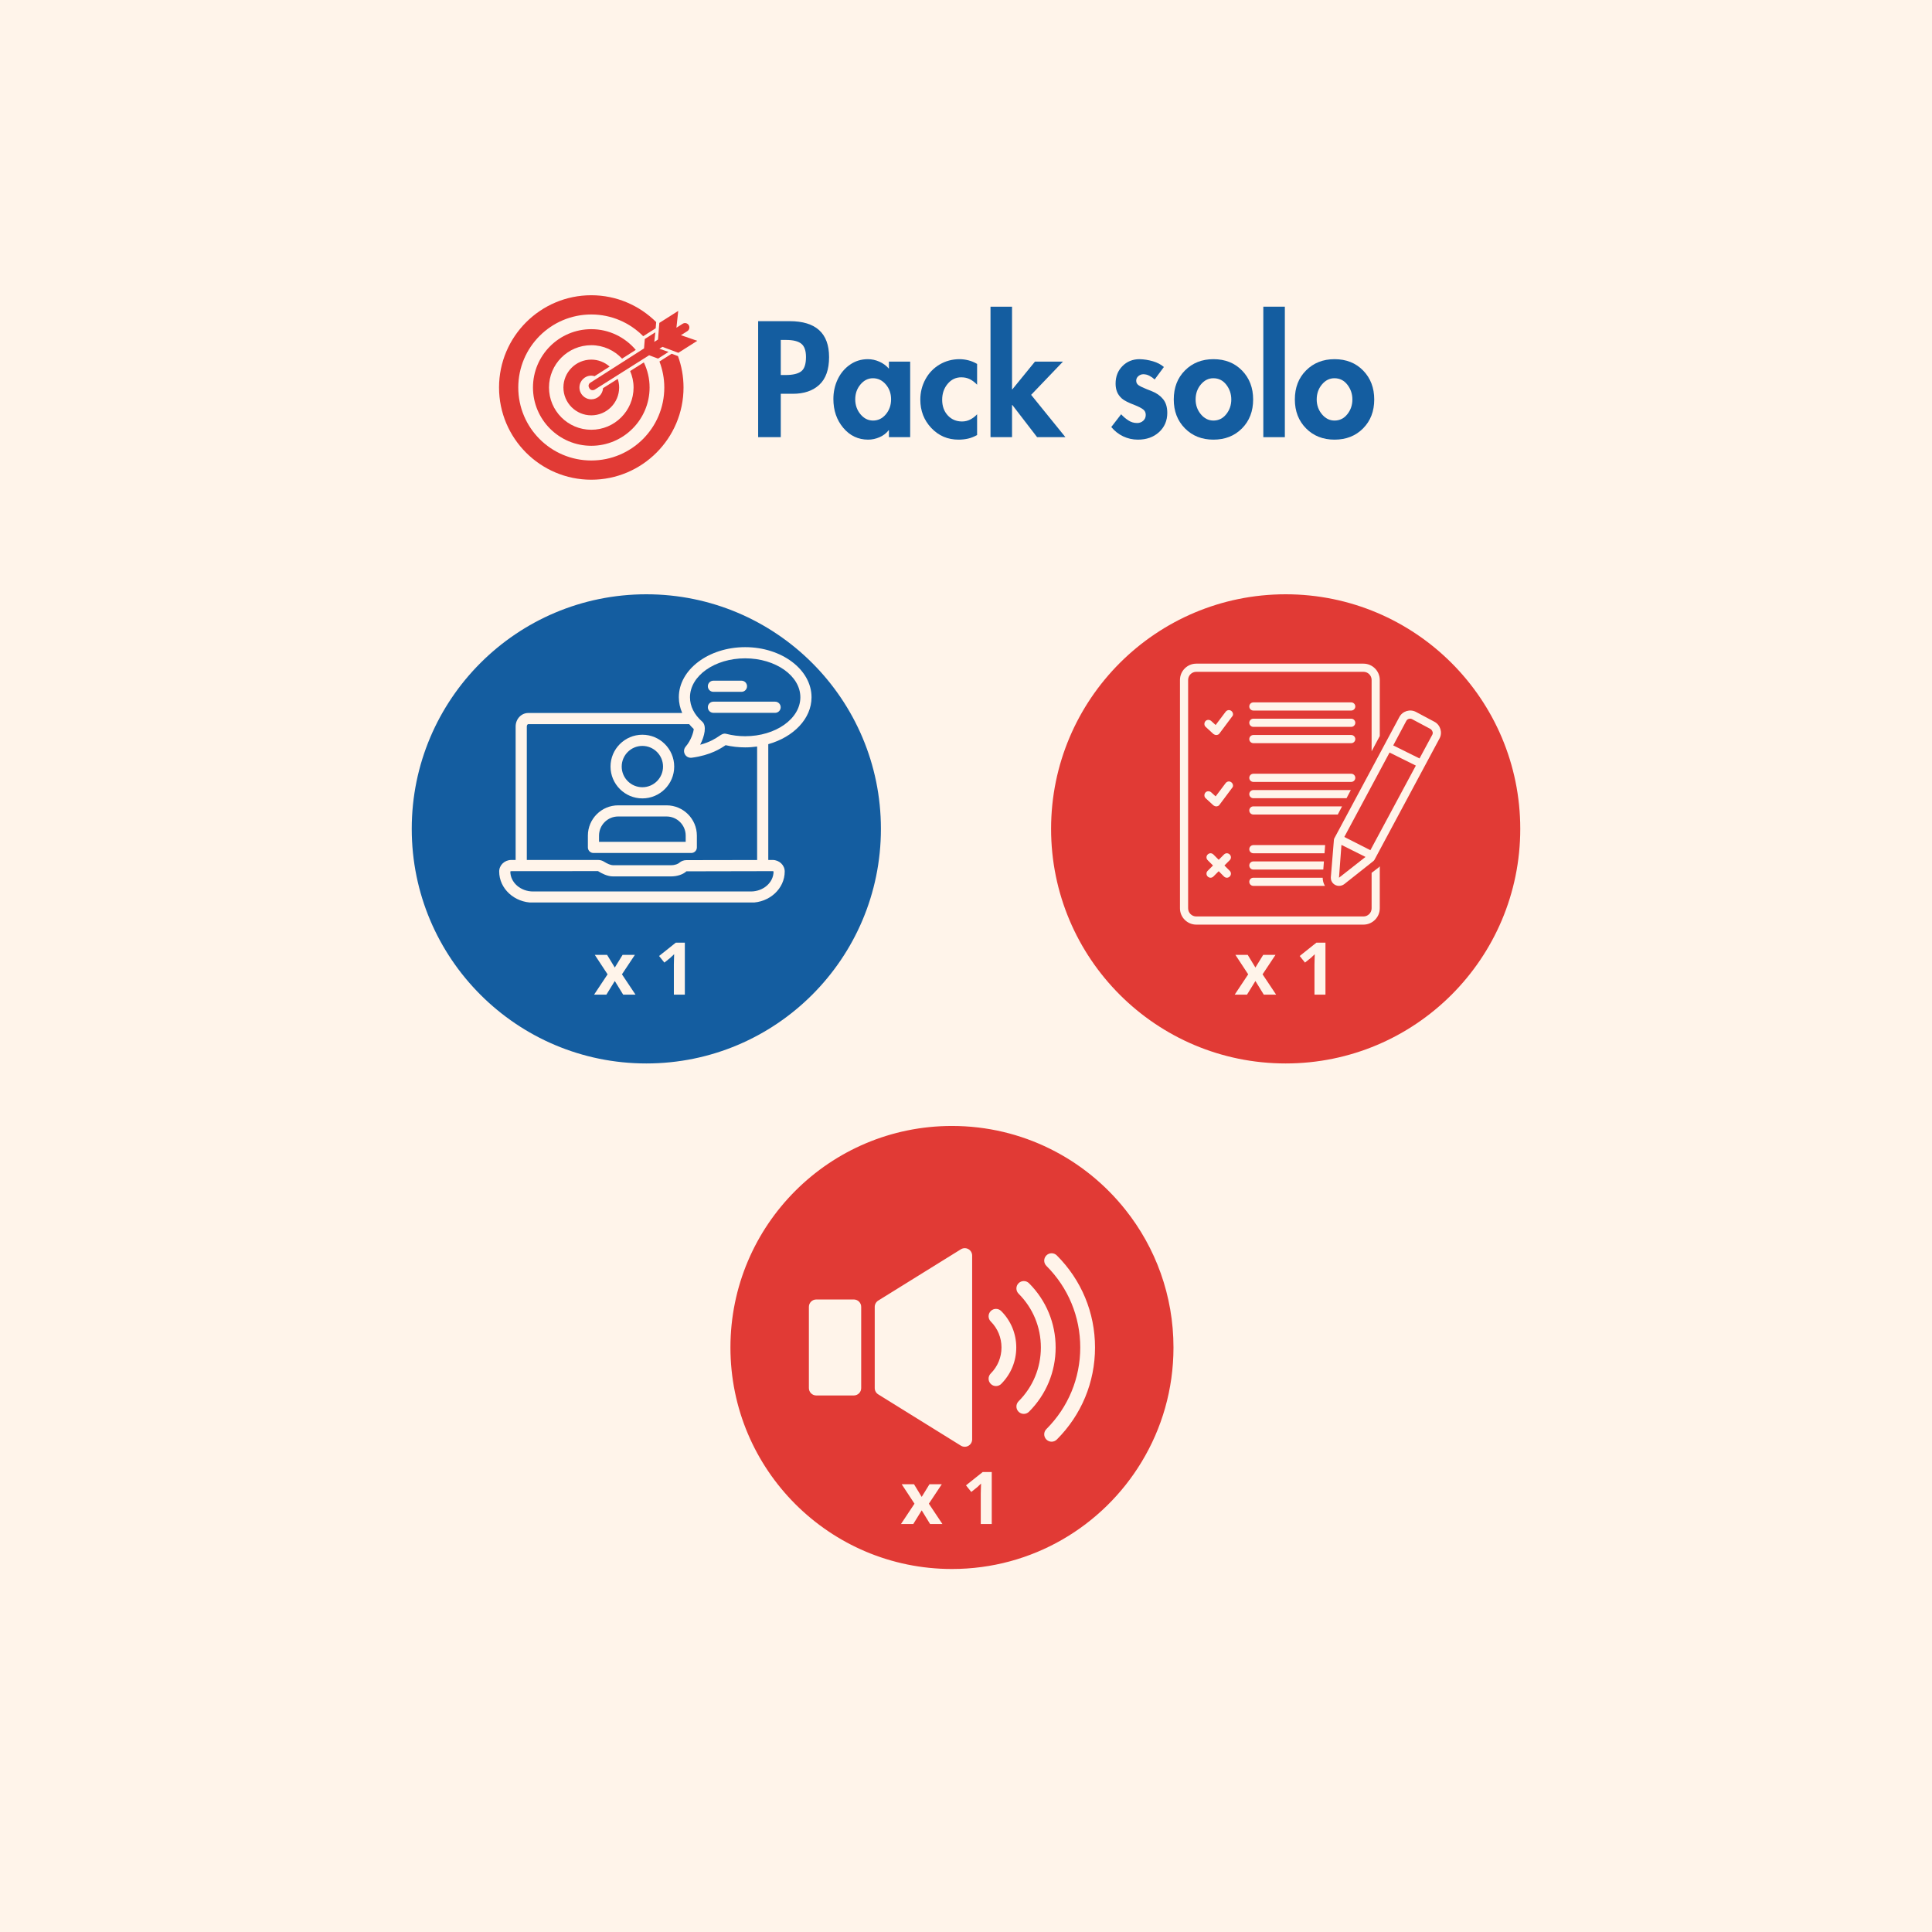
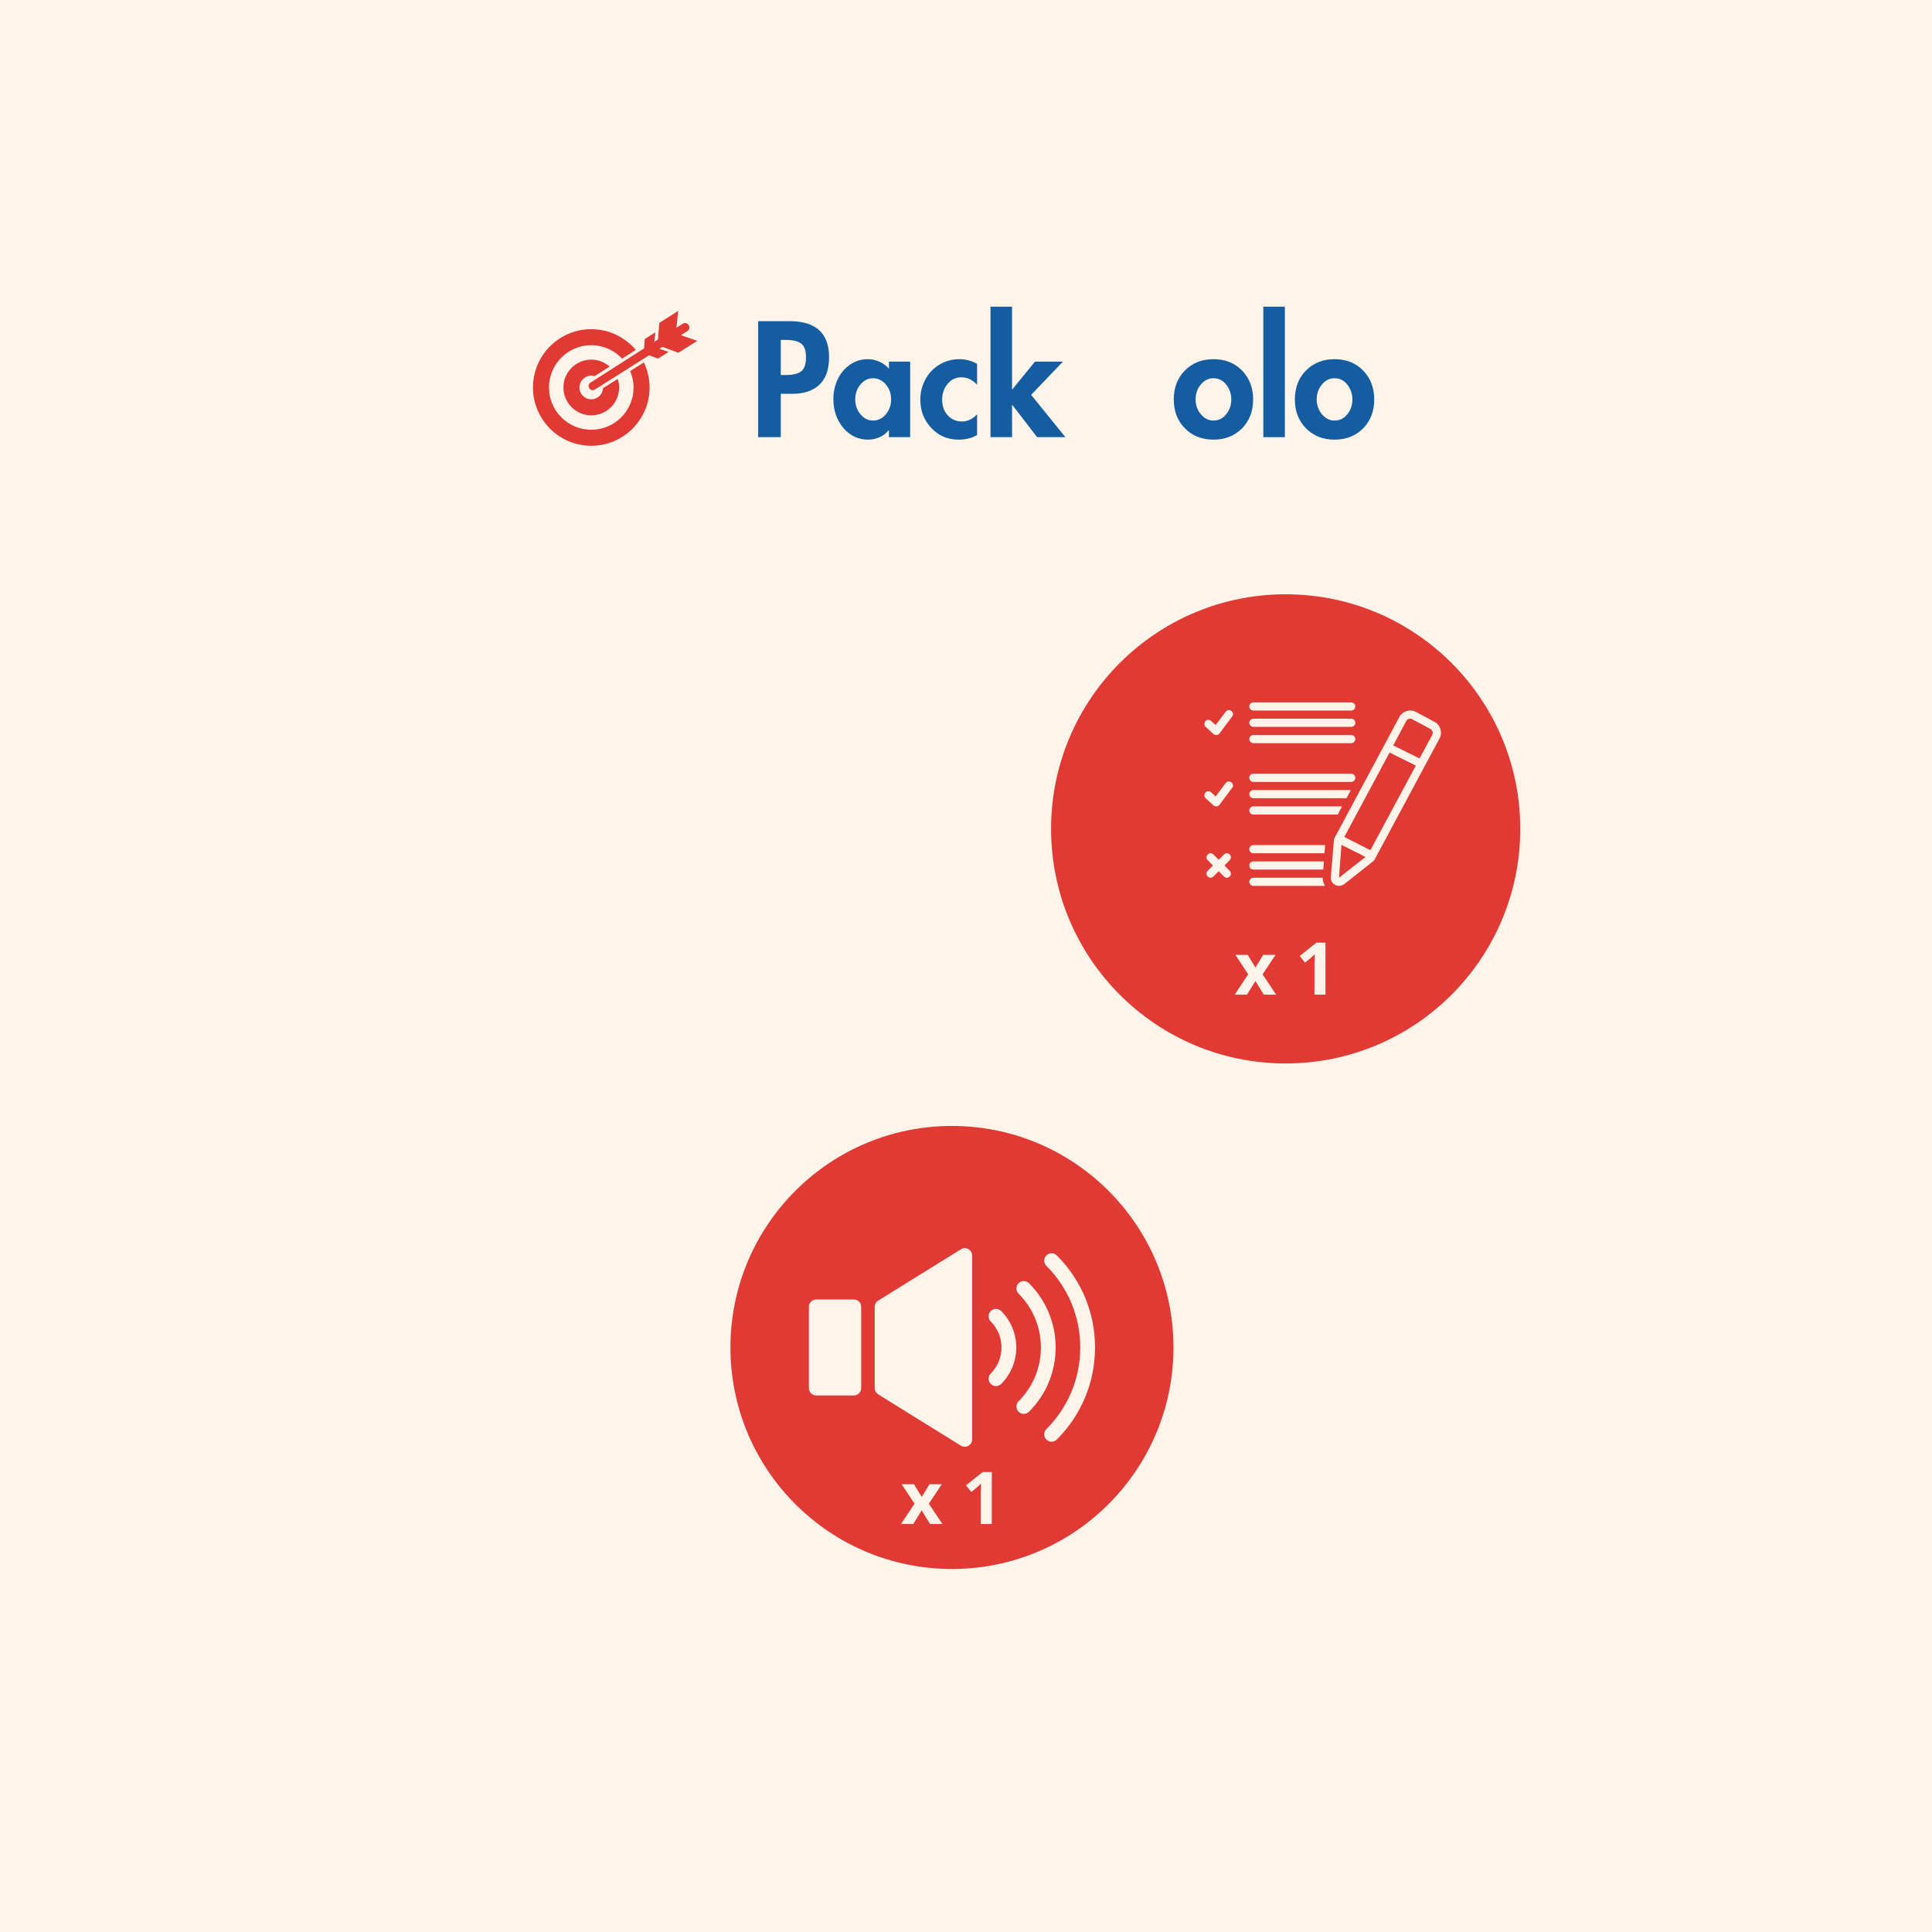
<svg xmlns="http://www.w3.org/2000/svg" width="1400" zoomAndPan="magnify" viewBox="0 0 1050 1050" height="1400" preserveAspectRatio="xMidYMid meet" version="1.0">
  <defs>
    <g />
    <clipPath id="04636d1514">
      <path d="M 223.773 322.98 L 478.758 322.98 L 478.758 577.965 L 223.773 577.965 Z M 223.773 322.98 " clip-rule="nonzero" />
    </clipPath>
    <clipPath id="dd3a099b9b">
-       <path d="M 351.266 322.98 C 280.855 322.98 223.773 380.062 223.773 450.473 C 223.773 520.887 280.855 577.965 351.266 577.965 C 421.68 577.965 478.758 520.887 478.758 450.473 C 478.758 380.062 421.68 322.98 351.266 322.98 Z M 351.266 322.98 " clip-rule="nonzero" />
-     </clipPath>
+       </clipPath>
    <clipPath id="5fc0661a80">
      <path d="M 271.219 351.715 L 441.469 351.715 L 441.469 490.465 L 271.219 490.465 Z M 271.219 351.715 " clip-rule="nonzero" />
    </clipPath>
    <clipPath id="daf97f8752">
      <path d="M 571.242 322.98 L 826.227 322.98 L 826.227 577.965 L 571.242 577.965 Z M 571.242 322.98 " clip-rule="nonzero" />
    </clipPath>
    <clipPath id="6c1dda8fa4">
      <path d="M 698.734 322.98 C 628.32 322.98 571.242 380.062 571.242 450.473 C 571.242 520.887 628.32 577.965 698.734 577.965 C 769.145 577.965 826.227 520.887 826.227 450.473 C 826.227 380.062 769.145 322.98 698.734 322.98 Z M 698.734 322.98 " clip-rule="nonzero" />
    </clipPath>
    <clipPath id="bfd7894e69">
      <path d="M 641.156 360.68 L 750 360.68 L 750 502.43 L 641.156 502.43 Z M 641.156 360.68 " clip-rule="nonzero" />
    </clipPath>
    <clipPath id="91412a8c5d">
-       <path d="M 271.219 160.457 L 372 160.457 L 372 260.957 L 271.219 260.957 Z M 271.219 160.457 " clip-rule="nonzero" />
-     </clipPath>
+       </clipPath>
    <clipPath id="ac9cac6fc1">
      <path d="M 389.879 634.555 L 644.863 634.555 L 644.863 889.543 L 389.879 889.543 Z M 389.879 634.555 " clip-rule="nonzero" />
    </clipPath>
    <clipPath id="f09b6f5b8e">
-       <path d="M 517.371 634.555 C 446.957 634.555 389.879 691.637 389.879 762.051 C 389.879 832.461 446.957 889.543 517.371 889.543 C 587.781 889.543 644.863 832.461 644.863 762.051 C 644.863 691.637 587.781 634.555 517.371 634.555 Z M 517.371 634.555 " clip-rule="nonzero" />
-     </clipPath>
+       </clipPath>
    <clipPath id="a778b144e7">
      <path d="M 396.977 611.93 L 637.727 611.93 L 637.727 852.68 L 396.977 852.68 Z M 396.977 611.93 " clip-rule="nonzero" />
    </clipPath>
  </defs>
  <rect x="-105" width="1260" fill="#ffffff" y="-105" height="1260" fill-opacity="1" />
  <rect x="-105" width="1260" fill="#fff4ea" y="-105" height="1260" fill-opacity="1" />
  <g clip-path="url(#04636d1514)">
    <g clip-path="url(#dd3a099b9b)">
      <path fill="#145da0" d="M 223.773 322.98 L 478.758 322.98 L 478.758 577.965 L 223.773 577.965 Z M 223.773 322.98 " fill-opacity="1" fill-rule="nonzero" />
    </g>
  </g>
  <path fill="#fff4ea" d="M 349.113 433.91 C 339.574 433.91 331.809 426.152 331.809 416.605 C 331.809 407.062 339.574 399.312 349.113 399.312 C 358.648 399.312 366.414 407.07 366.414 416.617 C 366.414 426.16 358.648 433.91 349.113 433.91 Z M 349.113 405.387 C 342.918 405.387 337.883 410.422 337.883 416.617 C 337.883 422.809 342.918 427.844 349.113 427.844 C 355.305 427.844 360.344 422.809 360.344 416.617 C 360.344 410.422 355.305 405.387 349.113 405.387 Z M 349.113 405.387 " fill-opacity="1" fill-rule="nonzero" />
  <path fill="#fff4ea" d="M 375.691 463.582 L 322.531 463.582 C 320.855 463.582 319.5 462.227 319.5 460.551 L 319.5 454.148 C 319.5 445.07 326.887 437.684 335.965 437.684 L 362.27 437.684 C 371.348 437.684 378.734 445.07 378.734 454.148 L 378.734 460.551 C 378.734 462.227 377.367 463.582 375.691 463.582 Z M 325.562 457.512 L 372.66 457.512 L 372.66 454.141 C 372.66 448.406 367.996 443.742 362.262 443.742 L 335.965 443.742 C 330.227 443.742 325.562 448.406 325.562 454.141 Z M 325.562 457.512 " fill-opacity="1" fill-rule="nonzero" />
  <g clip-path="url(#5fc0661a80)">
    <path fill="#fff4ea" d="M 441.051 378.941 C 441.051 363.93 424.871 351.715 404.984 351.715 C 385.102 351.715 368.93 363.93 368.93 378.941 C 368.93 381.879 369.578 384.758 370.762 387.496 L 287.078 387.496 C 283.312 387.496 280.238 390.777 280.238 394.82 L 280.238 467.375 L 277.879 467.375 C 274.25 467.375 271.297 470.176 271.297 473.621 C 271.297 482.961 279.562 490.57 289.715 490.57 L 408.062 490.57 C 418.219 490.57 426.477 482.969 426.477 473.621 C 426.477 470.184 423.523 467.375 419.887 467.375 L 417.539 467.375 L 417.539 404.445 C 431.246 400.582 441.051 390.621 441.051 378.941 Z M 404.984 357.789 C 421.52 357.789 434.977 367.281 434.977 378.953 C 434.977 390.621 421.527 400.117 404.984 400.117 C 401.461 400.117 398.004 399.684 394.715 398.828 C 393.203 398.43 392.121 399.156 390.871 400.004 C 389.152 401.172 386 403.305 380.531 404.746 C 382.977 399.977 384.176 394.422 381.637 392.195 C 377.289 388.387 374.992 383.809 374.992 378.961 C 375 367.281 388.453 357.789 404.984 357.789 Z M 419.895 473.449 C 420.215 473.449 420.387 473.605 420.414 473.621 C 420.414 479.617 414.875 484.496 408.062 484.496 L 289.715 484.496 C 282.906 484.496 277.359 479.617 277.352 473.664 C 277.379 473.613 277.559 473.457 277.879 473.457 L 325.004 473.43 C 327.082 474.742 330.176 476.309 333.121 476.309 L 364.66 476.309 C 368.074 476.309 371.199 475.254 373.051 473.543 Z M 411.473 467.395 L 373.066 467.461 C 371.59 467.469 370.215 467.98 369.195 468.895 C 368.516 469.508 366.914 470.227 364.672 470.227 L 333.121 470.227 C 332.008 470.227 330.133 469.484 328.25 468.289 C 327.309 467.695 326.219 467.375 325.113 467.375 L 286.309 467.375 L 286.309 394.82 C 286.309 394.051 286.77 393.566 287.078 393.566 L 374.562 393.566 C 375.32 394.477 376.125 395.355 377.031 396.195 C 376.938 397.809 375.641 402.301 372.652 405.773 C 371.648 406.934 371.477 408.547 372.195 409.887 C 372.844 411.105 374.086 411.828 375.449 411.828 C 375.613 411.828 375.777 411.82 375.941 411.805 C 386.258 410.465 391.891 406.656 394.293 405.031 C 394.309 405.016 394.336 405.004 394.352 404.988 C 397.789 405.781 401.367 406.188 404.996 406.188 C 407.215 406.188 409.375 406.016 411.48 405.723 L 411.48 467.395 Z M 411.473 467.395 " fill-opacity="1" fill-rule="nonzero" />
  </g>
  <path fill="#fff4ea" d="M 402.965 375.996 L 387.727 375.996 C 386.051 375.996 384.695 374.641 384.695 372.965 C 384.695 371.289 386.051 369.934 387.727 369.934 L 402.965 369.934 C 404.641 369.934 405.996 371.289 405.996 372.965 C 405.996 374.641 404.641 375.996 402.965 375.996 Z M 402.965 375.996 " fill-opacity="1" fill-rule="nonzero" />
  <path fill="#fff4ea" d="M 421.254 387.41 L 387.727 387.41 C 386.051 387.41 384.695 386.051 384.695 384.375 C 384.695 382.699 386.051 381.344 387.727 381.344 L 421.254 381.344 C 422.93 381.344 424.285 382.699 424.285 384.375 C 424.293 386.051 422.93 387.41 421.254 387.41 Z M 421.254 387.41 " fill-opacity="1" fill-rule="nonzero" />
  <g clip-path="url(#daf97f8752)">
    <g clip-path="url(#6c1dda8fa4)">
      <path fill="#e13a35" d="M 571.242 322.98 L 826.227 322.98 L 826.227 577.965 L 571.242 577.965 Z M 571.242 322.98 " fill-opacity="1" fill-rule="nonzero" />
    </g>
  </g>
  <path fill="#fff4ea" d="M 718.852 477.027 L 681.176 477.027 C 679.957 477.027 678.961 478.023 678.961 479.242 C 678.961 480.461 679.957 481.457 681.176 481.457 L 720.07 481.457 C 719.293 480.129 718.852 478.578 718.852 477.027 Z M 718.852 477.027 " fill-opacity="1" fill-rule="nonzero" />
  <path fill="#fff4ea" d="M 669.211 386.387 C 668.211 385.613 666.883 385.832 666.105 386.832 L 660.676 394.031 L 658.238 391.816 C 657.352 391.039 655.914 391.039 655.137 391.926 C 654.359 392.812 654.359 394.254 655.246 395.031 L 659.457 398.906 C 659.902 399.242 660.457 399.461 661.008 399.461 C 661.121 399.461 661.121 399.461 661.23 399.461 C 661.895 399.352 662.449 399.129 662.781 398.574 L 669.652 389.379 C 670.43 388.602 670.207 387.164 669.211 386.387 Z M 669.211 386.387 " fill-opacity="1" fill-rule="nonzero" />
  <path fill="#fff4ea" d="M 734.363 381.734 L 681.176 381.734 C 679.957 381.734 678.961 382.73 678.961 383.949 C 678.961 385.168 679.957 386.164 681.176 386.164 L 734.363 386.164 C 735.582 386.164 736.578 385.168 736.578 383.949 C 736.578 382.73 735.582 381.734 734.363 381.734 Z M 734.363 381.734 " fill-opacity="1" fill-rule="nonzero" />
  <path fill="#fff4ea" d="M 734.363 390.598 L 681.176 390.598 C 679.957 390.598 678.961 391.594 678.961 392.812 C 678.961 394.031 679.957 395.031 681.176 395.031 L 734.363 395.031 C 735.582 395.031 736.578 394.031 736.578 392.812 C 736.578 391.594 735.582 390.598 734.363 390.598 Z M 734.363 390.598 " fill-opacity="1" fill-rule="nonzero" />
  <path fill="#fff4ea" d="M 734.363 399.461 L 681.176 399.461 C 679.957 399.461 678.961 400.461 678.961 401.68 C 678.961 402.898 679.957 403.895 681.176 403.895 L 734.363 403.895 C 735.582 403.895 736.578 402.898 736.578 401.68 C 736.578 400.461 735.582 399.461 734.363 399.461 Z M 734.363 399.461 " fill-opacity="1" fill-rule="nonzero" />
  <path fill="#fff4ea" d="M 736.578 422.73 C 736.578 421.512 735.582 420.516 734.363 420.516 L 681.176 420.516 C 679.957 420.516 678.961 421.512 678.961 422.73 C 678.961 423.949 679.957 424.949 681.176 424.949 L 734.363 424.949 C 735.582 424.949 736.578 423.949 736.578 422.73 Z M 736.578 422.73 " fill-opacity="1" fill-rule="nonzero" />
  <path fill="#fff4ea" d="M 669.211 425.168 C 668.211 424.395 666.883 424.613 666.105 425.613 L 660.676 432.816 L 658.238 430.598 C 657.352 429.824 655.914 429.824 655.137 430.711 C 654.359 431.598 654.359 433.035 655.246 433.812 L 659.457 437.691 C 659.902 438.023 660.457 438.246 661.008 438.246 C 661.121 438.246 661.121 438.246 661.23 438.246 C 661.895 438.133 662.449 437.91 662.781 437.359 L 669.652 428.16 C 670.43 427.387 670.207 425.945 669.211 425.168 Z M 669.211 425.168 " fill-opacity="1" fill-rule="nonzero" />
  <path fill="#fff4ea" d="M 668.324 464.395 C 667.438 463.508 666.105 463.508 665.219 464.395 L 662.34 467.277 L 659.457 464.395 C 658.57 463.508 657.242 463.508 656.355 464.395 C 655.469 465.281 655.469 466.609 656.355 467.496 L 659.238 470.379 L 656.355 473.258 C 655.469 474.145 655.469 475.477 656.355 476.363 C 656.801 476.805 657.352 477.027 657.906 477.027 C 658.461 477.027 659.016 476.805 659.457 476.363 L 662.34 473.48 L 665.219 476.363 C 665.664 476.805 666.219 477.027 666.773 477.027 C 667.324 477.027 667.879 476.805 668.324 476.363 C 669.211 475.477 669.211 474.145 668.324 473.258 L 665.441 470.379 L 668.324 467.496 C 669.211 466.609 669.211 465.281 668.324 464.395 Z M 668.324 464.395 " fill-opacity="1" fill-rule="nonzero" />
  <path fill="#fff4ea" d="M 678.961 470.379 C 678.961 471.598 679.957 472.594 681.176 472.594 L 719.184 472.594 L 719.516 468.16 L 681.176 468.16 C 679.957 468.16 678.961 469.16 678.961 470.379 Z M 678.961 470.379 " fill-opacity="1" fill-rule="nonzero" />
  <path fill="#fff4ea" d="M 720.18 459.297 L 681.176 459.297 C 679.957 459.297 678.961 460.293 678.961 461.516 C 678.961 462.734 679.957 463.73 681.176 463.73 L 719.848 463.73 Z M 720.18 459.297 " fill-opacity="1" fill-rule="nonzero" />
  <path fill="#fff4ea" d="M 729.379 438.246 L 681.176 438.246 C 679.957 438.246 678.961 439.242 678.961 440.461 C 678.961 441.68 679.957 442.676 681.176 442.676 L 727.051 442.676 Z M 729.379 438.246 " fill-opacity="1" fill-rule="nonzero" />
  <path fill="#fff4ea" d="M 734.141 429.379 L 681.176 429.379 C 679.957 429.379 678.961 430.379 678.961 431.598 C 678.961 432.816 679.957 433.812 681.176 433.812 L 731.816 433.812 Z M 734.141 429.379 " fill-opacity="1" fill-rule="nonzero" />
  <g clip-path="url(#bfd7894e69)">
-     <path fill="#fff4ea" d="M 745.445 474.367 L 745.445 493.648 C 745.445 496.086 743.449 498.078 741.012 498.078 L 650.152 498.078 C 647.711 498.078 645.719 496.086 645.719 493.648 L 645.719 369.543 C 645.719 367.105 647.711 365.113 650.152 365.113 L 741.012 365.113 C 743.449 365.113 745.445 367.105 745.445 369.543 L 745.445 408.328 L 749.875 400.016 L 749.875 369.543 C 749.875 364.668 745.887 360.68 741.012 360.68 L 650.152 360.68 C 645.273 360.68 641.285 364.668 641.285 369.543 L 641.285 493.648 C 641.285 498.523 645.273 502.512 650.152 502.512 L 741.012 502.512 C 745.887 502.512 749.875 498.523 749.875 493.648 L 749.875 470.82 C 749.656 471.043 749.434 471.266 749.211 471.484 Z M 745.445 474.367 " fill-opacity="1" fill-rule="nonzero" />
-   </g>
+     </g>
  <path fill="#fff4ea" d="M 779.574 392.262 C 779.574 392.262 769.602 386.941 769.602 386.941 C 766.277 385.168 762.176 386.496 760.512 389.711 L 725.168 455.641 C 725.055 455.863 724.945 456.195 724.945 456.527 L 723.281 476.805 C 723.281 476.805 723.281 476.914 723.281 476.914 C 723.172 479.465 725.277 481.457 727.715 481.457 C 728.711 481.457 729.711 481.125 730.484 480.574 C 730.484 480.574 746.441 467.941 746.441 467.941 C 746.664 467.719 746.883 467.496 746.996 467.277 L 782.344 401.348 C 784.117 398.133 782.785 393.922 779.574 392.262 Z M 727.715 477.027 L 729.043 459.188 L 742.121 465.723 Z M 744.777 462.066 L 730.598 454.867 L 755.195 408.992 L 769.488 416.082 Z M 778.465 399.242 L 771.484 412.203 L 757.188 405.113 L 764.281 391.816 C 764.836 390.707 766.277 390.266 767.383 390.82 L 777.355 396.137 C 777.91 396.469 778.242 396.914 778.465 397.469 C 778.797 398.133 778.688 398.688 778.465 399.242 Z M 778.465 399.242 " fill-opacity="1" fill-rule="nonzero" />
  <g clip-path="url(#91412a8c5d)">
    <path fill="#e13a35" d="M 365.035 192.246 L 358.398 196.461 C 360.074 200.852 361.031 205.605 361.031 210.59 C 361.031 232.504 343.266 250.266 321.352 250.266 C 299.438 250.266 281.672 232.504 281.672 210.59 C 281.672 188.676 299.438 170.91 321.352 170.91 C 332.398 170.91 342.371 175.438 349.566 182.723 L 356.355 178.41 L 356.625 175.039 C 347.559 166.043 335.102 160.457 321.352 160.457 C 293.707 160.457 271.219 182.945 271.219 210.59 C 271.219 238.23 293.707 260.719 321.352 260.719 C 348.992 260.719 371.484 238.23 371.484 210.59 C 371.484 204.602 370.406 198.863 368.465 193.535 L 365.035 192.246 " fill-opacity="1" fill-rule="nonzero" />
  </g>
  <path fill="#e13a35" d="M 342.469 201.656 C 343.641 204.406 344.332 207.41 344.332 210.586 C 344.332 223.277 334.043 233.566 321.352 233.566 C 308.66 233.566 298.371 223.277 298.371 210.586 C 298.371 197.898 308.66 187.609 321.352 187.609 C 327.969 187.609 333.895 190.438 338.086 194.91 L 345.523 190.164 C 339.707 183.289 331.039 178.898 321.352 178.898 C 303.875 178.898 289.66 193.113 289.66 210.586 C 289.66 228.062 303.875 242.277 321.352 242.277 C 338.824 242.277 353.039 228.062 353.039 210.586 C 353.039 205.703 351.898 201.09 349.914 196.957 L 342.469 201.656 " fill-opacity="1" fill-rule="nonzero" />
  <path fill="#e13a35" d="M 327.742 210.953 C 327.551 214.332 324.777 217.02 321.352 217.02 C 317.797 217.02 314.918 214.141 314.918 210.59 C 314.918 207.035 317.797 204.156 321.352 204.156 C 321.98 204.156 322.57 204.281 323.141 204.453 L 331.324 199.23 C 328.656 196.883 325.172 195.445 321.352 195.445 C 313.004 195.445 306.207 202.238 306.207 210.59 C 306.207 218.938 313.004 225.73 321.352 225.73 C 329.699 225.73 336.492 218.938 336.492 210.59 C 336.492 208.953 336.211 207.391 335.727 205.914 L 327.742 210.953 " fill-opacity="1" fill-rule="nonzero" />
  <path fill="#e13a35" d="M 368.672 191.75 L 378.949 185.227 L 370.066 182.168 L 373.562 179.961 C 374.668 179.258 375 177.789 374.297 176.68 C 373.594 175.574 372.129 175.246 371.02 175.949 L 367.625 178.117 L 368.609 168.961 L 358.336 175.484 L 357.613 184.512 L 355.598 185.797 L 356.156 180.598 L 350.43 184.238 L 350.016 189.359 L 320.797 208.016 C 320.797 208.016 319.125 209 320.285 210.98 C 321.355 212.801 323.191 211.77 323.191 211.77 L 352.785 193.078 L 357.613 194.895 L 363.344 191.258 L 358.383 189.547 L 360.027 188.508 L 368.672 191.75 " fill-opacity="1" fill-rule="nonzero" />
  <g fill="#145da0" fill-opacity="1">
    <g transform="translate(407.522, 237.594)">
      <g>
        <path d="M 21.656 -63.047 C 28.738 -63.047 34.078 -61.414 37.672 -58.156 C 41.266 -54.895 43.062 -50.004 43.062 -43.484 C 43.062 -36.797 41.305 -31.805 37.797 -28.516 C 34.285 -25.223 29.461 -23.578 23.328 -23.578 L 16.812 -23.578 L 16.812 0 L 4.516 0 L 4.516 -63.047 Z M 16.812 -33.781 L 19.484 -33.781 C 23.328 -33.781 26.125 -34.438 27.875 -35.75 C 29.633 -37.062 30.516 -39.664 30.516 -43.562 C 30.516 -47.02 29.664 -49.43 27.969 -50.797 C 26.27 -52.16 23.5 -52.844 19.656 -52.844 L 16.812 -52.844 Z M 16.812 -33.781 " />
      </g>
    </g>
  </g>
  <g fill="#145da0" fill-opacity="1">
    <g transform="translate(451.676, 237.594)">
      <g>
        <path d="M 31.438 -41.062 L 42.984 -41.062 L 42.984 0 L 31.438 0 L 31.438 -3.766 L 31.281 -3.766 C 30.051 -2.148 28.414 -0.895 26.375 0 C 24.344 0.895 22.27 1.344 20.156 1.344 C 14.75 1.344 10.242 -0.785 6.641 -5.047 C 3.047 -9.316 1.25 -14.547 1.25 -20.734 C 1.25 -24.586 2.031 -28.156 3.594 -31.438 C 5.156 -34.727 7.367 -37.375 10.234 -39.375 C 13.109 -41.383 16.359 -42.391 19.984 -42.391 C 22.109 -42.391 24.188 -41.941 26.219 -41.047 C 28.25 -40.16 29.988 -38.883 31.438 -37.219 Z M 22.75 -32.031 C 20.125 -32.031 17.863 -30.898 15.969 -28.641 C 14.07 -26.379 13.125 -23.691 13.125 -20.578 C 13.125 -17.453 14.07 -14.742 15.969 -12.453 C 17.863 -10.172 20.148 -9.031 22.828 -9.031 C 25.555 -9.031 27.867 -10.16 29.766 -12.422 C 31.66 -14.68 32.609 -17.398 32.609 -20.578 C 32.609 -23.754 31.645 -26.457 29.719 -28.688 C 27.801 -30.914 25.477 -32.031 22.75 -32.031 Z M 22.75 -32.031 " />
      </g>
    </g>
  </g>
  <g fill="#145da0" fill-opacity="1">
    <g transform="translate(498.924, 237.594)">
      <g>
        <path d="M 32.109 -28.516 C 30.879 -29.797 29.582 -30.785 28.219 -31.484 C 26.852 -32.18 25.281 -32.531 23.5 -32.531 C 20.539 -32.531 18.07 -31.344 16.094 -28.969 C 14.113 -26.602 13.125 -23.723 13.125 -20.328 C 13.125 -16.867 14.141 -14.035 16.172 -11.828 C 18.211 -9.629 20.797 -8.531 23.922 -8.531 C 25.535 -8.531 27.035 -8.891 28.422 -9.609 C 29.816 -10.336 31.047 -11.285 32.109 -12.453 L 32.109 -1.172 C 30.441 -0.223 28.785 0.43 27.141 0.797 C 25.492 1.16 23.781 1.344 22 1.344 C 16.145 1.344 11.223 -0.758 7.234 -4.969 C 3.242 -9.188 1.25 -14.332 1.25 -20.406 C 1.25 -24.363 2.172 -28.039 4.016 -31.438 C 5.859 -34.844 8.422 -37.52 11.703 -39.469 C 14.992 -41.414 18.617 -42.391 22.578 -42.391 C 24.141 -42.391 25.742 -42.18 27.391 -41.766 C 29.035 -41.348 30.609 -40.695 32.109 -39.812 Z M 32.109 -28.516 " />
      </g>
    </g>
  </g>
  <g fill="#145da0" fill-opacity="1">
    <g transform="translate(534.13, 237.594)">
      <g>
        <path d="M 15.891 -70.922 L 15.891 -26 L 16.062 -26 L 28.344 -41.062 L 43.562 -41.062 L 26.266 -23 L 44.906 0 L 29.516 0 L 16.062 -17.484 L 15.891 -17.484 L 15.891 0 L 4.188 0 L 4.188 -70.922 Z M 15.891 -70.922 " />
      </g>
    </g>
  </g>
  <g fill="#145da0" fill-opacity="1">
    <g transform="translate(578.117, 237.594)">
      <g />
    </g>
  </g>
  <g fill="#145da0" fill-opacity="1">
    <g transform="translate(602.284, 237.594)">
      <g>
-         <path d="M 25.25 -31.359 C 24.414 -32.141 23.469 -32.805 22.406 -33.359 C 21.352 -33.922 20.238 -34.203 19.062 -34.203 C 18.113 -34.203 17.234 -33.867 16.422 -33.203 C 15.617 -32.535 15.219 -31.695 15.219 -30.688 C 15.219 -29.625 15.676 -28.785 16.594 -28.172 C 17.52 -27.566 18.957 -26.875 20.906 -26.094 L 23.672 -25 C 26.234 -24 28.281 -22.562 29.812 -20.688 C 31.344 -18.82 32.109 -16.332 32.109 -13.219 C 32.109 -8.977 30.617 -5.488 27.641 -2.75 C 24.66 -0.02 20.828 1.344 16.141 1.344 C 13.297 1.344 10.617 0.742 8.109 -0.453 C 5.598 -1.66 3.453 -3.348 1.672 -5.516 L 7.031 -12.453 C 8.195 -11.172 9.504 -10.055 10.953 -9.109 C 12.398 -8.16 13.988 -7.688 15.719 -7.688 C 17 -7.688 18.098 -8.094 19.016 -8.906 C 19.941 -9.719 20.406 -10.789 20.406 -12.125 C 20.406 -13.406 19.914 -14.406 18.938 -15.125 C 17.969 -15.852 16.504 -16.609 14.547 -17.391 C 10.984 -18.734 8.602 -19.945 7.406 -21.031 C 6.207 -22.113 5.344 -23.312 4.812 -24.625 C 4.281 -25.938 4.016 -27.426 4.016 -29.094 C 4.016 -32.945 5.254 -36.125 7.734 -38.625 C 10.211 -41.133 13.32 -42.391 17.062 -42.391 C 19.457 -42.336 21.852 -41.961 24.25 -41.266 C 26.645 -40.566 28.648 -39.523 30.266 -38.141 Z M 25.25 -31.359 " />
-       </g>
+         </g>
    </g>
  </g>
  <g fill="#145da0" fill-opacity="1">
    <g transform="translate(636.57, 237.594)">
      <g>
        <path d="M 1.344 -20.484 C 1.344 -26.953 3.375 -32.219 7.438 -36.281 C 11.508 -40.352 16.664 -42.391 22.906 -42.391 C 29.27 -42.391 34.457 -40.328 38.469 -36.203 C 42.477 -32.078 44.484 -26.836 44.484 -20.484 C 44.484 -14.078 42.461 -8.836 38.422 -4.766 C 34.379 -0.691 29.207 1.344 22.906 1.344 C 16.613 1.344 11.445 -0.703 7.406 -4.797 C 3.363 -8.898 1.344 -14.129 1.344 -20.484 Z M 22.828 -32.031 C 20.211 -32.031 17.957 -30.898 16.062 -28.641 C 14.164 -26.379 13.219 -23.66 13.219 -20.484 C 13.219 -17.422 14.164 -14.742 16.062 -12.453 C 17.957 -10.172 20.238 -9.031 22.906 -9.031 C 25.695 -9.031 28.008 -10.172 29.844 -12.453 C 31.688 -14.742 32.609 -17.422 32.609 -20.484 C 32.609 -23.492 31.703 -26.172 29.891 -28.516 C 28.078 -30.859 25.723 -32.031 22.828 -32.031 Z M 22.828 -32.031 " />
      </g>
    </g>
  </g>
  <g fill="#145da0" fill-opacity="1">
    <g transform="translate(682.397, 237.594)">
      <g>
        <path d="M 15.891 -70.922 L 15.891 0 L 4.188 0 L 4.188 -70.922 Z M 15.891 -70.922 " />
      </g>
    </g>
  </g>
  <g fill="#145da0" fill-opacity="1">
    <g transform="translate(702.383, 237.594)">
      <g>
        <path d="M 1.344 -20.484 C 1.344 -26.953 3.375 -32.219 7.438 -36.281 C 11.508 -40.352 16.664 -42.391 22.906 -42.391 C 29.27 -42.391 34.457 -40.328 38.469 -36.203 C 42.477 -32.078 44.484 -26.836 44.484 -20.484 C 44.484 -14.078 42.461 -8.836 38.422 -4.766 C 34.379 -0.691 29.207 1.344 22.906 1.344 C 16.613 1.344 11.445 -0.703 7.406 -4.797 C 3.363 -8.898 1.344 -14.129 1.344 -20.484 Z M 22.828 -32.031 C 20.211 -32.031 17.957 -30.898 16.062 -28.641 C 14.164 -26.379 13.219 -23.66 13.219 -20.484 C 13.219 -17.422 14.164 -14.742 16.062 -12.453 C 17.957 -10.172 20.238 -9.031 22.906 -9.031 C 25.695 -9.031 28.008 -10.172 29.844 -12.453 C 31.688 -14.742 32.609 -17.422 32.609 -20.484 C 32.609 -23.492 31.703 -26.172 29.891 -28.516 C 28.078 -30.859 25.723 -32.031 22.828 -32.031 Z M 22.828 -32.031 " />
      </g>
    </g>
  </g>
  <g fill="#fff4ea" fill-opacity="1">
    <g transform="translate(322.691, 540.556)">
      <g>
        <path d="M 7.516 -11.031 L 0.562 -21.609 L 7.25 -21.609 L 11.438 -14.719 L 15.672 -21.609 L 22.359 -21.609 L 15.328 -11.031 L 22.688 0 L 15.984 0 L 11.438 -7.406 L 6.875 0 L 0.188 0 Z M 7.516 -11.031 " />
      </g>
    </g>
  </g>
  <g fill="#fff4ea" fill-opacity="1">
    <g transform="translate(345.573, 540.556)">
      <g />
    </g>
  </g>
  <g fill="#fff4ea" fill-opacity="1">
    <g transform="translate(355.854, 540.556)">
      <g>
        <path d="M 16.344 0 L 10.375 0 L 10.375 -16.344 L 10.438 -19.031 L 10.531 -21.969 C 9.539 -20.977 8.852 -20.328 8.469 -20.016 L 5.219 -17.406 L 2.344 -21 L 11.438 -28.25 L 16.344 -28.25 Z M 16.344 0 " />
      </g>
    </g>
  </g>
  <g fill="#fff4ea" fill-opacity="1">
    <g transform="translate(670.851, 540.556)">
      <g>
        <path d="M 7.516 -11.031 L 0.562 -21.609 L 7.25 -21.609 L 11.438 -14.719 L 15.672 -21.609 L 22.359 -21.609 L 15.328 -11.031 L 22.688 0 L 15.984 0 L 11.438 -7.406 L 6.875 0 L 0.188 0 Z M 7.516 -11.031 " />
      </g>
    </g>
  </g>
  <g fill="#fff4ea" fill-opacity="1">
    <g transform="translate(693.733, 540.556)">
      <g />
    </g>
  </g>
  <g fill="#fff4ea" fill-opacity="1">
    <g transform="translate(704.014, 540.556)">
      <g>
        <path d="M 16.344 0 L 10.375 0 L 10.375 -16.344 L 10.438 -19.031 L 10.531 -21.969 C 9.539 -20.977 8.852 -20.328 8.469 -20.016 L 5.219 -17.406 L 2.344 -21 L 11.438 -28.25 L 16.344 -28.25 Z M 16.344 0 " />
      </g>
    </g>
  </g>
  <g clip-path="url(#ac9cac6fc1)">
    <g clip-path="url(#f09b6f5b8e)">
      <path fill="#fff4ea" d="M 389.879 634.555 L 644.863 634.555 L 644.863 889.543 L 389.879 889.543 Z M 389.879 634.555 " fill-opacity="1" fill-rule="nonzero" />
    </g>
  </g>
  <g clip-path="url(#a778b144e7)">
    <path fill="#e13a35" d="M 517.367 611.93 C 450.887 611.93 396.977 665.84 396.977 732.324 C 396.977 798.805 450.887 852.715 517.367 852.715 C 561.109 852.715 599.395 829.387 620.449 794.5 C 631.445 776.359 637.762 755.062 637.762 732.324 C 637.762 704.07 628.023 678.066 611.676 657.52 C 589.656 629.75 555.574 611.93 517.367 611.93 Z M 468.039 754.395 C 468.039 756.609 466.242 758.406 464.027 758.406 L 443.629 758.406 C 441.414 758.406 439.613 756.609 439.613 754.395 L 439.613 710.25 C 439.613 708.035 441.414 706.238 443.629 706.238 L 464.027 706.238 C 466.242 706.238 468.039 708.035 468.039 710.25 Z M 528.344 782.273 C 528.344 783.73 527.555 785.07 526.281 785.777 C 525.676 786.117 525.004 786.285 524.332 786.285 C 523.598 786.285 522.863 786.082 522.215 785.684 L 477.293 757.805 C 476.117 757.074 475.398 755.781 475.398 754.395 L 475.398 710.25 C 475.398 708.863 476.117 707.574 477.293 706.84 L 522.215 678.965 C 523.453 678.195 525.008 678.156 526.281 678.867 C 527.555 679.574 528.344 680.918 528.344 682.375 Z M 544.129 752.121 C 543.344 752.906 542.32 753.297 541.293 753.297 C 540.266 753.297 539.238 752.906 538.457 752.121 C 536.887 750.555 536.887 748.016 538.457 746.449 C 542.219 742.684 544.289 737.668 544.289 732.324 C 544.289 726.977 542.219 721.961 538.457 718.199 C 536.887 716.633 536.887 714.09 538.457 712.523 C 540.023 710.957 542.562 710.957 544.129 712.523 C 549.406 717.801 552.316 724.832 552.316 732.324 C 552.316 739.812 549.406 746.844 544.129 752.121 Z M 556.41 768.414 C 555.383 768.414 554.355 768.023 553.574 767.238 C 552.004 765.672 552.004 763.133 553.574 761.562 C 561.387 753.742 565.691 743.359 565.691 732.324 C 565.691 721.285 561.387 710.902 553.574 703.082 C 552.004 701.516 552.004 698.973 553.574 697.406 C 555.141 695.84 557.68 695.84 559.246 697.406 C 568.578 706.742 573.719 719.141 573.719 732.324 C 573.719 745.504 568.578 757.906 559.246 767.238 C 558.461 768.023 557.438 768.414 556.41 768.414 Z M 574.359 782.352 C 573.578 783.137 572.551 783.527 571.523 783.527 C 570.496 783.527 569.469 783.137 568.688 782.352 C 567.117 780.785 567.117 778.246 568.688 776.68 C 580.559 764.809 587.094 749.059 587.094 732.324 C 587.094 715.59 580.559 699.836 568.688 687.969 C 567.117 686.398 567.117 683.859 568.688 682.293 C 570.254 680.727 572.793 680.727 574.359 682.293 C 587.75 695.676 595.121 713.445 595.121 732.324 C 595.121 751.203 587.75 768.969 574.359 782.352 Z M 574.359 782.352 " fill-opacity="1" fill-rule="nonzero" />
  </g>
  <g fill="#fff4ea" fill-opacity="1">
    <g transform="translate(489.488, 828.254)">
      <g>
        <path d="M 7.516 -11.031 L 0.562 -21.609 L 7.25 -21.609 L 11.438 -14.719 L 15.672 -21.609 L 22.359 -21.609 L 15.328 -11.031 L 22.688 0 L 15.984 0 L 11.438 -7.406 L 6.875 0 L 0.188 0 Z M 7.516 -11.031 " />
      </g>
    </g>
  </g>
  <g fill="#fff4ea" fill-opacity="1">
    <g transform="translate(512.37, 828.254)">
      <g />
    </g>
  </g>
  <g fill="#fff4ea" fill-opacity="1">
    <g transform="translate(522.651, 828.254)">
      <g>
        <path d="M 16.344 0 L 10.375 0 L 10.375 -16.344 L 10.438 -19.031 L 10.531 -21.969 C 9.539 -20.977 8.852 -20.328 8.469 -20.016 L 5.219 -17.406 L 2.344 -21 L 11.438 -28.25 L 16.344 -28.25 Z M 16.344 0 " />
      </g>
    </g>
  </g>
</svg>